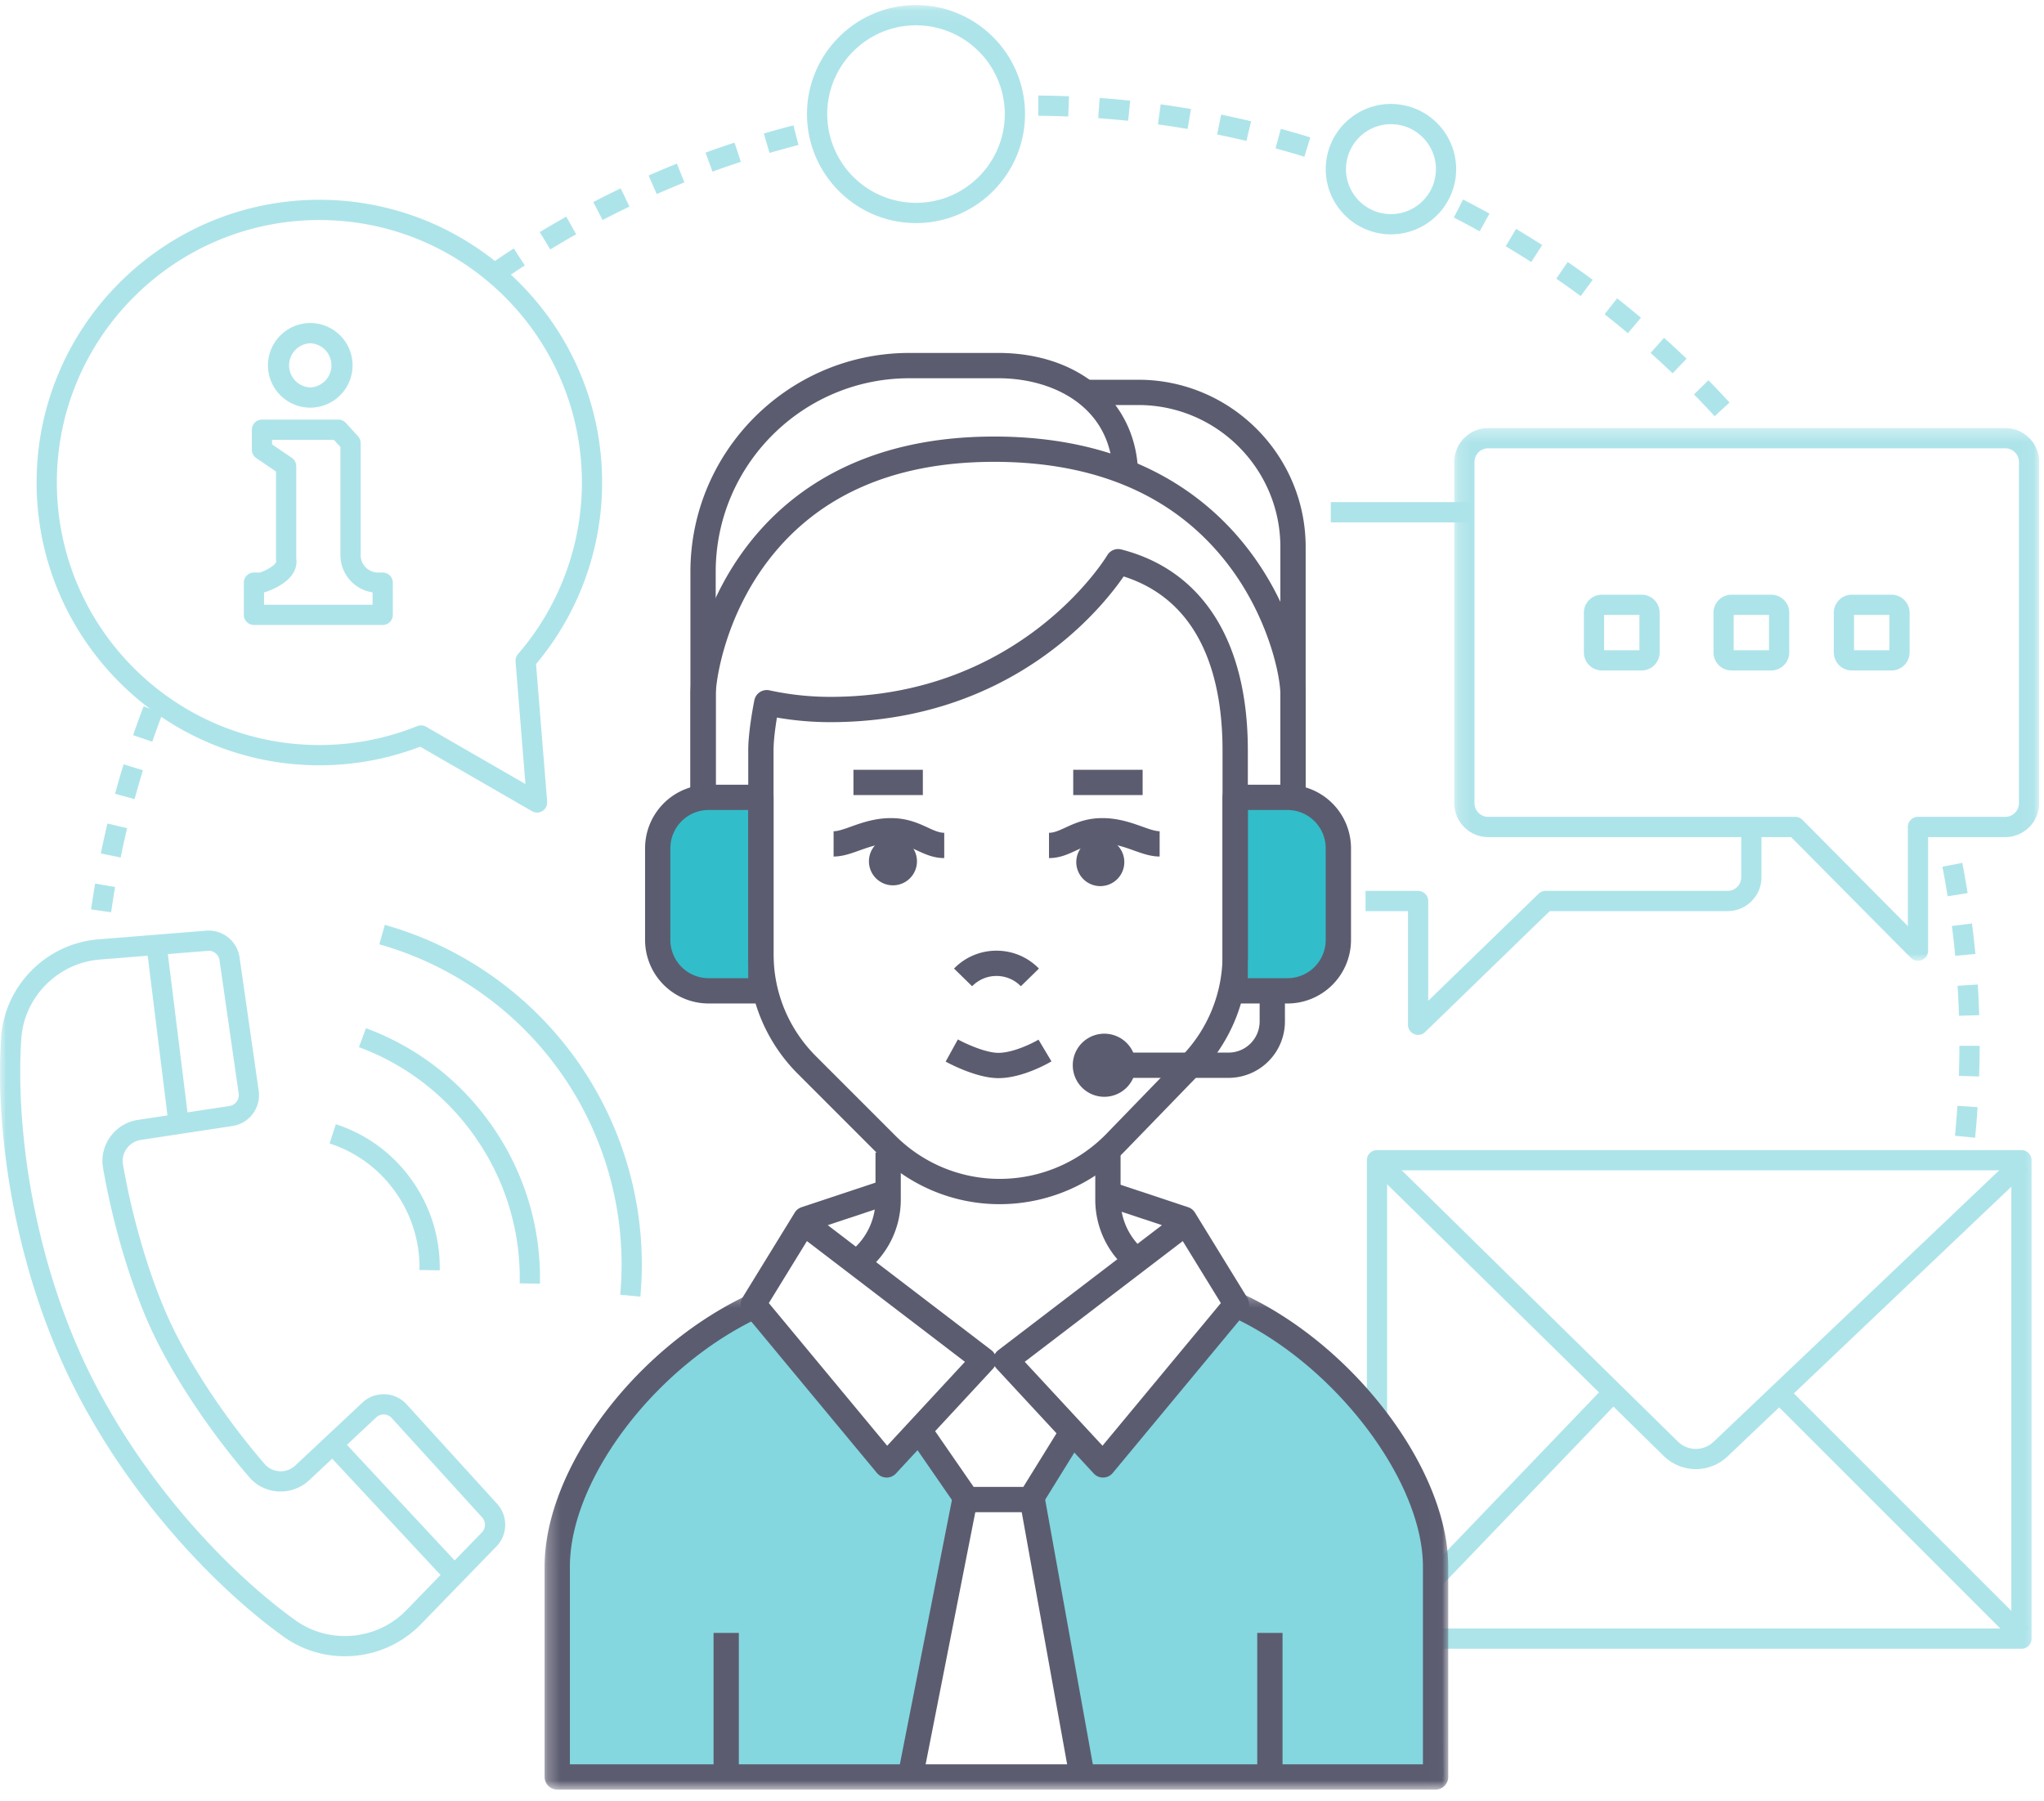
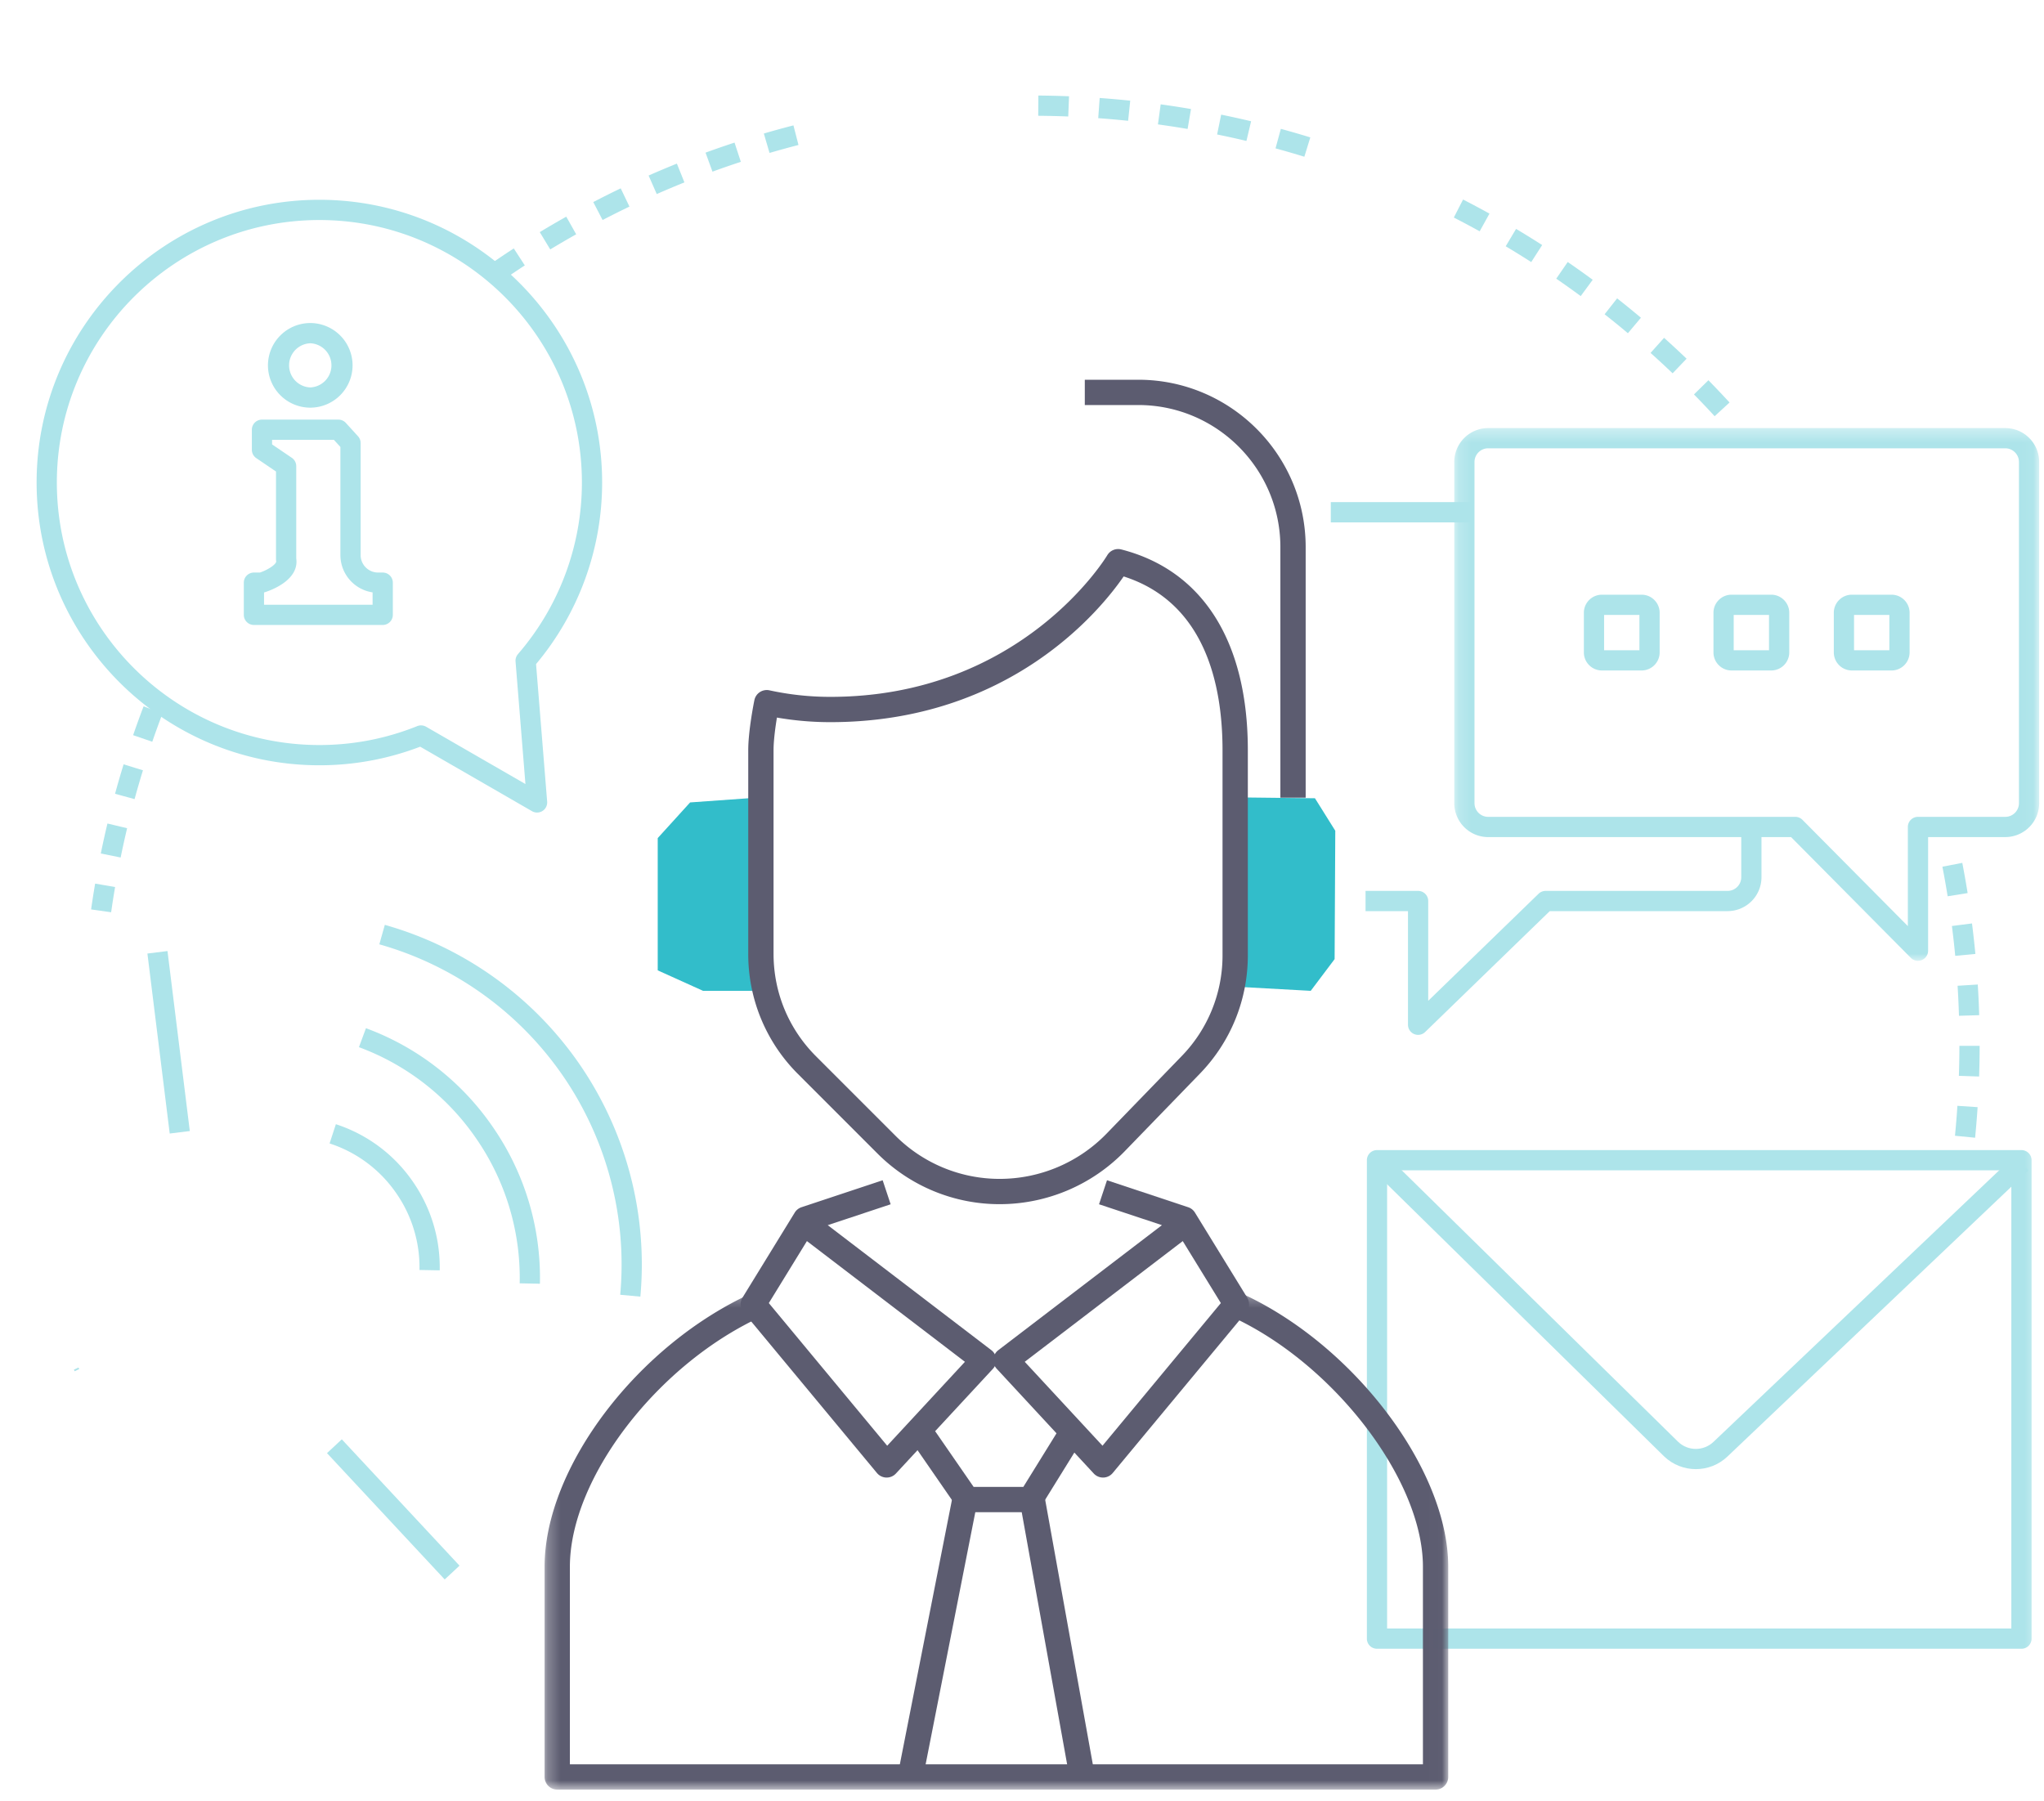
<svg xmlns="http://www.w3.org/2000/svg" xmlns:xlink="http://www.w3.org/1999/xlink" width="160" height="141" viewBox="0 0 160 141">
  <defs>
    <path id="bzcwj4py5a" d="M.174.344H45.96v41.705H.174z" />
    <path id="evm88mfnjc" d="M0 139.802h159.623V.099H0z" />
    <path id="ox46ti9sde" d="M.254.303h70.734v38.905H.254z" />
-     <path id="x6va15o35g" d="M0 139.802h159.623V.099H0z" />
  </defs>
  <g fill="none" fill-rule="evenodd">
    <g transform="translate(0 .297)">
      <path fill="#ADE4EA" d="M11.92 57.771l-1.499-.515c.258-.748.533-1.508.82-2.258l1.48.565a69.19 69.19 0 00-.801 2.208m-1.386 4.491l-1.528-.417c.209-.767.434-1.543.67-2.306l1.514.467c-.23.747-.451 1.506-.656 2.256m-1.09 4.572l-1.553-.317c.158-.775.333-1.564.52-2.345l1.54.368a69.492 69.492 0 00-.507 2.294M8.7 71.12l-1.569-.223c.095-.67.202-1.35.317-2.021l1.561.267A72.291 72.291 0 008.7 71.12m51.537-59.444l-.445-1.52a72.461 72.461 0 012.317-.637l.395 1.534c-.754.194-1.516.403-2.267.623m-4.466 1.465l-.543-1.488a71.524 71.524 0 012.27-.786l.494 1.505c-.742.243-1.49.502-2.221.769m-4.362 1.753l-.638-1.45c.73-.321 1.475-.635 2.214-.932l.59 1.47c-.722.29-1.451.598-2.166.912m-4.239 2.033l-.73-1.405c.71-.37 1.433-.732 2.148-1.074l.684 1.428c-.699.335-1.406.69-2.102 1.051m-4.098 2.303l-.82-1.355c.68-.412 1.378-.82 2.074-1.21l.776 1.38c-.681.383-1.364.782-2.03 1.185m-3.94 2.564l-.907-1.3a73.675 73.675 0 011.992-1.342l.864 1.328c-.656.427-1.313.87-1.95 1.314M83.62 8.823a73.63 73.63 0 00-2.35-.056l.012-1.585a76.65 76.65 0 012.4.058l-.062 1.583zm4.687.337a74.124 74.124 0 00-2.34-.206l.113-1.58a74.46 74.46 0 012.392.21l-.165 1.576zm4.656.638c-.768-.13-1.549-.25-2.322-.357l.215-1.57c.79.11 1.589.232 2.373.366l-.266 1.561zm4.605.939c-.753-.18-1.525-.35-2.295-.507l.317-1.552c.787.16 1.575.335 2.344.517l-.366 1.542zm4.534 1.236c-.746-.23-1.505-.45-2.257-.655l.417-1.528c.768.21 1.544.434 2.306.669l-.466 1.514zm13.724 5.838a74.64 74.64 0 00-2.023-1.078l.723-1.41c.695.357 1.39.728 2.067 1.102l-.767 1.386zm4.036 2.408a76.928 76.928 0 00-1.998-1.237l.812-1.36c.686.41 1.373.835 2.042 1.264l-.856 1.333zm3.873 2.663c-.625-.46-1.27-.92-1.915-1.363l.898-1.305c.659.453 1.317.922 1.956 1.392l-.939 1.276zm3.694 2.908c-.594-.5-1.208-1-1.824-1.484l.98-1.245c.63.496 1.256 1.005 1.863 1.516l-1.02 1.213zm3.499 3.138a73.437 73.437 0 00-1.725-1.597l1.058-1.18a76.71 76.71 0 011.762 1.633l-1.095 1.144zm3.29 3.358a72.21 72.21 0 00-1.618-1.706l1.132-1.109c.558.57 1.114 1.157 1.653 1.742l-1.167 1.073zm18.24 37.582a74.849 74.849 0 00-.41-2.315l1.556-.3c.151.784.292 1.58.418 2.365l-1.564.25zm.593 4.664a71.016 71.016 0 00-.259-2.337l1.572-.2c.1.792.19 1.595.264 2.387l-1.577.15zm.293 4.692a73.945 73.945 0 00-.108-2.349l1.58-.099c.05.797.088 1.605.111 2.4l-1.583.048zm1.577 4.754l-1.584-.053c.026-.78.04-1.572.041-2.35l1.584.002c0 .795-.015 1.603-.041 2.4zm-.313 4.792l-1.577-.154c.076-.773.14-1.562.19-2.343l1.582.104a78.467 78.467 0 01-.195 2.393z" />
      <g transform="translate(113.663 32.871)">
        <mask id="p7pqg4sc6b" fill="#fff">
          <use xlink:href="#bzcwj4py5a" />
        </mask>
        <path fill="#ADE4EA" d="M2.827 1.928c-.59 0-1.069.48-1.069 1.07v26.711c0 .59.48 1.07 1.07 1.07h24.04a.79.79 0 01.562.234l8.25 8.32v-7.762c0-.438.355-.792.793-.792h6.834c.59 0 1.069-.48 1.069-1.07V2.998c0-.59-.48-1.07-1.069-1.07H2.827zM36.473 42.05a.79.79 0 01-.563-.234l-9.372-9.452H2.828A2.657 2.657 0 01.174 29.71V2.998A2.657 2.657 0 012.827.344h40.48a2.656 2.656 0 012.653 2.654v26.711a2.657 2.657 0 01-2.653 2.654h-6.042v8.894a.792.792 0 01-.792.792z" mask="url(#p7pqg4sc6b)" />
      </g>
      <mask id="qnzzqmfszd" fill="#fff">
        <use xlink:href="#evm88mfnjc" />
      </mask>
      <path fill="#ADE4EA" d="M104.172 40.597h11.182v-1.584h-11.182zm6.834 40.121a.792.792 0 01-.792-.793v-8.894h-3.322v-1.584h4.114c.437 0 .792.355.792.792v7.814l8.64-8.383a.795.795 0 01.552-.223h14.242c.59 0 1.069-.48 1.069-1.07v-4.66h1.584v4.66a2.656 2.656 0 01-2.653 2.654h-13.92l-9.754 9.463a.795.795 0 01-.552.224m34.125-30.111h2.764v-2.764h-2.764v2.764zm2.935 1.584h-3.106a1.415 1.415 0 01-1.413-1.414v-3.105c0-.779.634-1.413 1.413-1.413h3.106c.78 0 1.413.634 1.413 1.413v3.105c0 .78-.634 1.414-1.413 1.414zm-12.355-1.584h2.764v-2.764h-2.764v2.764zm2.935 1.584h-3.106c-.78 0-1.413-.634-1.413-1.414v-3.105c0-.779.634-1.413 1.413-1.413h3.106c.779 0 1.413.634 1.413 1.413v3.105c0 .78-.634 1.414-1.413 1.414zm-13.08-1.584h2.764v-2.764h-2.764v2.764zm2.935 1.584h-3.105c-.78 0-1.414-.634-1.414-1.414v-3.105c0-.779.634-1.413 1.414-1.413h3.105c.779 0 1.413.634 1.413 1.413v3.105c0 .78-.634 1.414-1.413 1.414zM5.842 107.052l-.057-.123.358-.168.047.097.01.025-.358.169zm28.578-7.899l-1.584-.03a10.158 10.158 0 00-1.793-5.973 10.121 10.121 0 00-5.244-3.932l.493-1.506a11.7 11.7 0 016.057 4.542 11.73 11.73 0 012.071 6.9m7.844 1.047l-1.584-.033a19.175 19.175 0 00-3.384-11.307 19.196 19.196 0 00-9.199-7.18l.55-1.485a20.747 20.747 0 019.955 7.77 20.741 20.741 0 013.662 12.235m7.862 1.009l-1.577-.146a26.068 26.068 0 00-4.458-17.104 26.068 26.068 0 00-14.398-10.33l.43-1.524a27.655 27.655 0 0115.275 10.958 27.65 27.65 0 014.728 18.145" mask="url(#qnzzqmfszd)" />
-       <path fill="#ADE4EA" d="M6.701 106.551c4.36 9.179 11.331 16.341 16.419 19.993 2.662 1.91 6.394 1.575 8.684-.782l5.918-6.096a.858.858 0 00.019-1.172l-7.077-7.779a.852.852 0 00-1.218-.048l-5.24 4.914a3.279 3.279 0 01-2.412.881 3.198 3.198 0 01-2.275-1.11c-3.05-3.53-5.881-7.774-7.576-11.355-1.637-3.488-3.086-8.295-3.876-12.861a3.204 3.204 0 01.564-2.438 3.252 3.252 0 012.166-1.323l7.167-1.089a.86.86 0 00.72-.968l-1.501-10.447a.855.855 0 00-.916-.731l-8.468.684c-3.275.264-5.91 2.929-6.132 6.198-.423 6.279.675 16.28 5.03 25.522l.004.007m20.288 22.811a8.198 8.198 0 01-4.793-1.531c-5.273-3.785-12.506-11.221-16.99-20.737l-.013-.027C.768 97.593-.348 87.357.087 80.916c.273-4.046 3.534-7.344 7.584-7.672l8.468-.683a2.444 2.444 0 012.612 2.084l1.5 10.448a2.447 2.447 0 01-2.048 2.759l-7.169 1.09c-.453.068-.85.31-1.117.682a1.632 1.632 0 00-.289 1.242c.767 4.434 2.168 9.09 3.748 12.456 1.636 3.456 4.38 7.567 7.342 10.994.294.34.706.54 1.16.564.46.027.905-.137 1.244-.455l5.24-4.914a2.416 2.416 0 011.766-.658 2.425 2.425 0 011.708.795l7.077 7.78c.865.951.84 2.419-.055 3.341l-5.918 6.096a8.286 8.286 0 01-5.951 2.497" mask="url(#qnzzqmfszd)" />
      <path fill="#ADE4EA" d="M34.811 123.351l-9.214-9.889 1.159-1.08 9.214 9.889zM13.285 88.442l-1.746-14.091 1.572-.195 1.746 14.091zM32.957 56.49c.137 0 .274.035.396.105l7.777 4.486-.774-9.59a.79.79 0 01.19-.582 20.536 20.536 0 005.004-13.43c0-11.332-9.218-20.551-20.55-20.551-11.331 0-20.55 9.219-20.55 20.55 0 11.331 9.219 20.55 20.55 20.55 2.64 0 5.217-.498 7.661-1.481a.78.78 0 01.296-.058m9.083 6.824a.786.786 0 01-.395-.106l-8.754-5.049A22.015 22.015 0 0125 59.613c-12.205 0-22.134-9.93-22.134-22.135 0-12.205 9.93-22.135 22.134-22.135 12.205 0 22.134 9.93 22.134 22.135a22.125 22.125 0 01-5.173 14.213l.869 10.766a.79.79 0 01-.79.856" mask="url(#qnzzqmfszd)" />
      <path fill="#ADE4EA" d="M20.669 47.045h8.497v-.968a2.955 2.955 0 01-2.52-2.92v-8.463l-.508-.557h-4.84v.357l1.544 1.048a.79.79 0 01.347.655v7.221c.26 1.778-2.203 2.571-2.489 2.657l-.031.009v.96zm9.289 1.584H19.877a.792.792 0 01-.792-.792v-2.52c0-.438.354-.792.792-.792h.471c.675-.23 1.313-.673 1.27-.894a.915.915 0 01-.013-.148v-6.867l-1.543-1.048a.792.792 0 01-.347-.655v-1.568c0-.438.354-.792.792-.792h5.98c.223 0 .435.094.585.258l.95 1.043a.788.788 0 01.208.533v8.77c0 .754.613 1.368 1.366 1.368h.362c.438 0 .792.354.792.792v2.52a.792.792 0 01-.792.792zm-5.671-22.053a1.73 1.73 0 000 3.457 1.73 1.73 0 000-3.457m0 5.041a3.316 3.316 0 01-3.312-3.313 3.316 3.316 0 013.312-3.312 3.316 3.316 0 013.312 3.312 3.316 3.316 0 01-3.312 3.313m84.293 95.575h48.863V91.323H108.58v35.87zm49.655 1.584h-50.447a.791.791 0 01-.792-.792V90.531c0-.437.354-.792.792-.792h50.447c.437 0 .792.355.792.792v37.453a.792.792 0 01-.792.792z" mask="url(#qnzzqmfszd)" />
      <path fill="#ADE4EA" d="M132.748 114.715c-.89 0-1.782-.33-2.476-.99l-22.813-22.411 1.11-1.13 22.803 22.402c.768.729 1.984.73 2.76-.01l23.569-22.402 1.091 1.149-23.568 22.402c-.694.66-1.585.99-2.476.99" mask="url(#qnzzqmfszd)" />
-       <path fill="#ADE4EA" d="M108.586 128.283l-1.144-1.096 17.94-18.704 1.143 1.097zm49.101.012l-18.704-18.703 1.121-1.12 18.703 18.703zM108.881 9.424a3.525 3.525 0 00-3.52 3.521c0 1.941 1.579 3.52 3.52 3.52s3.52-1.579 3.52-3.52-1.579-3.52-3.52-3.52m0 8.624a5.111 5.111 0 01-5.105-5.104 5.11 5.11 0 015.105-5.105 5.11 5.11 0 015.105 5.105 5.11 5.11 0 01-5.105 5.104M71.703 1.683c-3.832 0-6.949 3.118-6.949 6.95a6.957 6.957 0 006.95 6.949c3.831 0 6.948-3.118 6.948-6.95a6.957 6.957 0 00-6.949-6.949m0 15.483c-4.705 0-8.533-3.828-8.533-8.534C63.17 3.927 66.998.1 71.703.1c4.706 0 8.533 3.828 8.533 8.533 0 4.706-3.827 8.534-8.533 8.534" mask="url(#qnzzqmfszd)" />
    </g>
    <path fill="#32BDCA" d="M59.562 62.422l-5.541.396-2.536 2.793v10.354l3.549 1.603h4.528zm37.125 0l6.245.07 1.591 2.543-.052 10.05-1.87 2.483-5.914-.326z" />
    <g transform="translate(0 .297)">
-       <path fill="#84D7DF" d="M86.727 114.384l-2.333-2.102-2.915 4.814 3.296 21.863c12.856-.035 28.254-.147 28.254-.147l-.51-16.447a27.223 27.223 0 00-15.614-20.497l-10.178 12.516zm-11.65 3.155l-2.708-4.617-2.963 1.462-9.896-12.576a27.227 27.227 0 00-15.746 20.557l-.044 16.447s14.597.109 27.24.145l4.117-21.418z" />
      <path fill="#5C5C70" d="M80.656 118.086h-4.961a.991.991 0 01-.815-.427l-3.325-4.814 1.629-1.126 3.03 4.387h3.89l2.69-4.345 1.685 1.042-2.981 4.814a.99.99 0 01-.842.47m21.549-55.938h-1.98V42.534c0-6.134-4.99-11.123-11.123-11.123h-4.186v-1.98h4.186c7.225 0 13.103 5.878 13.103 13.103v19.615z" />
-       <path fill="#5C5C70" d="M56.024 62.765h-1.98V44.472c0-9.45 7.688-17.139 17.138-17.139h6.957c6.448 0 10.951 3.967 10.951 9.648h-1.98c0-5.296-4.506-7.667-8.97-7.667h-6.958c-8.358 0-15.158 6.8-15.158 15.158v18.293zm11.818 36.426l-1.244-1.541a5.169 5.169 0 001.934-4.044V89.93h1.98v3.675c0 2.18-.973 4.216-2.67 5.585m20.576.016a7.146 7.146 0 01-2.682-5.595v-3.68h1.98v3.68c0 1.583.709 3.06 1.943 4.051l-1.24 1.544z" />
      <g transform="translate(42.376 100.594)">
        <mask id="3da2we6hhf" fill="#fff">
          <use xlink:href="#ox46ti9sde" />
        </mask>
        <path fill="#5C5C70" d="M69.998 39.208H1.244a.99.99 0 01-.99-.99V21.76c0-7.791 7.318-17.417 16.313-21.457l.812 1.807C9.169 5.797 2.234 14.795 2.234 21.76v15.468h66.774V21.76c0-6.837-7.068-16.016-15.126-19.642l.812-1.806c8.833 3.975 16.294 13.797 16.294 21.448v16.458a.99.99 0 01-.99.99" mask="url(#3da2we6hhf)" />
      </g>
      <path fill="#5C5C70" d="M60.817 55.878c-.123.747-.265 1.782-.265 2.56V74.37c0 3.032 1.18 5.882 3.324 8.025l6.198 6.199a11.522 11.522 0 008.202 3.398 11.66 11.66 0 008.332-3.53l5.892-6.081a11.292 11.292 0 003.197-7.896V58.438c0-5.135-1.364-11.573-7.74-13.608-1.742 2.534-8.852 11.407-22.96 11.407a24.43 24.43 0 01-4.18-.359m17.46 38.094a13.491 13.491 0 01-9.603-3.978l-6.198-6.2a13.235 13.235 0 01-3.905-9.424V58.438c0-1.562.461-3.828.481-3.923a.99.99 0 011.181-.769 22.33 22.33 0 004.765.511c14.986 0 21.61-10.972 21.675-11.083a.99.99 0 011.1-.457c6.386 1.638 9.905 7.221 9.905 15.721v16.047c0 3.48-1.334 6.774-3.756 9.273L88.03 89.84a13.651 13.651 0 01-9.754 4.132m-6.052 45.031l-1.943-.383 4.442-22.548 1.943.382zm11.518-.016l-4.06-22.549 1.948-.35 4.06 22.548zm-23.56-37.272l9.265 11.168 6.086-6.57-12.369-9.451-2.982 4.853zm9.224 13.659h-.027a.99.99 0 01-.735-.358l-10.44-12.583a.99.99 0 01-.08-1.15l4.087-6.652a.987.987 0 01.532-.421l6.35-2.109.625 1.88-4.924 1.634L77.6 105.4a.989.989 0 01.126 1.459l-7.594 8.197a.986.986 0 01-.726.318z" />
      <path fill="#5C5C70" d="M80.215 106.312l6.086 6.57 9.265-11.167-2.983-4.853-12.368 9.45zm6.127 9.062a.99.99 0 01-.726-.317l-7.594-8.198a.987.987 0 01.125-1.459l12.807-9.785-4.924-1.635.624-1.88 6.351 2.11c.222.073.41.222.532.42l4.088 6.652a.988.988 0 01-.082 1.15l-10.44 12.584a.987.987 0 01-.734.358h-.027z" />
      <mask id="xiz4oranth" fill="#fff">
        <use xlink:href="#x6va15o35g" />
      </mask>
      <path fill="#5C5C70" d="M55.855 138.968h1.98v-11.43h-1.98zM78.15 84.105c-1.724 0-3.885-1.163-4.126-1.295l.956-1.735c.531.292 2.139 1.05 3.17 1.05 1.154 0 2.659-.746 3.142-1.033l1.013 1.701c-.225.134-2.257 1.312-4.155 1.312m5.86-22.16h5.433v-1.981H84.01zm-17.204 0h5.433v-1.981h-5.433zM79.91 76.912a2.644 2.644 0 00-1.907-.805c-.723 0-1.4.286-1.907.805l-1.417-1.384a4.614 4.614 0 013.324-1.401c1.26 0 2.44.498 3.323 1.4l-1.416 1.385zm18.504 62.056h1.98v-11.43h-1.98zm-16.301-72.09v-1.98c.4 0 .79-.18 1.284-.407.718-.33 1.612-.743 2.885-.743 1.26 0 2.297.37 3.128.666.546.195 1.017.362 1.364.362v1.98c-.69 0-1.34-.231-2.029-.477-.76-.27-1.545-.55-2.463-.55-.839 0-1.43.272-2.057.56-.627.29-1.278.59-2.112.59" mask="url(#xiz4oranth)" />
      <path fill="#5C5C70" d="M88.008 67.131a1.88 1.88 0 11-3.758.002 1.88 1.88 0 013.758-.002m-14.095-.253c-.834 0-1.484-.3-2.112-.589-.626-.288-1.218-.56-2.057-.56-.918 0-1.703.28-2.463.55-.688.246-1.338.478-2.029.478v-1.98c.348 0 .819-.168 1.364-.363.832-.297 1.868-.666 3.128-.666 1.273 0 2.167.412 2.885.743.494.228.884.407 1.284.407v1.98z" mask="url(#xiz4oranth)" />
      <path fill="#5C5C70" d="M68.018 67.131a1.88 1.88 0 103.76 0 1.88 1.88 0 10-3.76 0m-11.99-4.936h-1.98v-8.12c0-4.266 4.035-20.197 23.772-20.197 20.046 0 24.385 16.19 24.385 20.197v8.074h-1.98v-8.074c0-1.573-.997-6.124-4.077-10.154-4.087-5.35-10.254-8.063-18.328-8.063-8.033 0-14.091 2.746-18.006 8.16-3.143 4.348-3.786 9.038-3.786 10.057v8.12z" mask="url(#xiz4oranth)" />
      <path fill="#5C5C70" d="M55.467 63.115a2.995 2.995 0 00-2.992 2.992v7.181a2.996 2.996 0 002.992 2.993h3.104V63.115h-3.104zm4.095 15.146h-4.095a4.978 4.978 0 01-4.972-4.973v-7.181a4.978 4.978 0 014.972-4.973h4.095a.99.99 0 01.99.99v15.147a.99.99 0 01-.99.99zm38.115-1.981h3.105a2.995 2.995 0 002.992-2.992v-7.181a2.995 2.995 0 00-2.992-2.992h-3.105V76.28zm3.105 1.98h-4.095a.99.99 0 01-.99-.99V62.126a.99.99 0 01.99-.99h4.095a4.977 4.977 0 014.972 4.972v7.181a4.978 4.978 0 01-4.972 4.973z" mask="url(#xiz4oranth)" />
      <path fill="#5C5C70" d="M96.168 84.086h-8.65v-1.98h8.65a2.437 2.437 0 002.434-2.434V77.27h1.98v2.4a4.42 4.42 0 01-4.414 4.415" mask="url(#xiz4oranth)" />
      <path fill="#5C5C70" d="M88.915 83.096a2.47 2.47 0 11-4.941 0 2.47 2.47 0 014.941 0" mask="url(#xiz4oranth)" />
    </g>
  </g>
</svg>